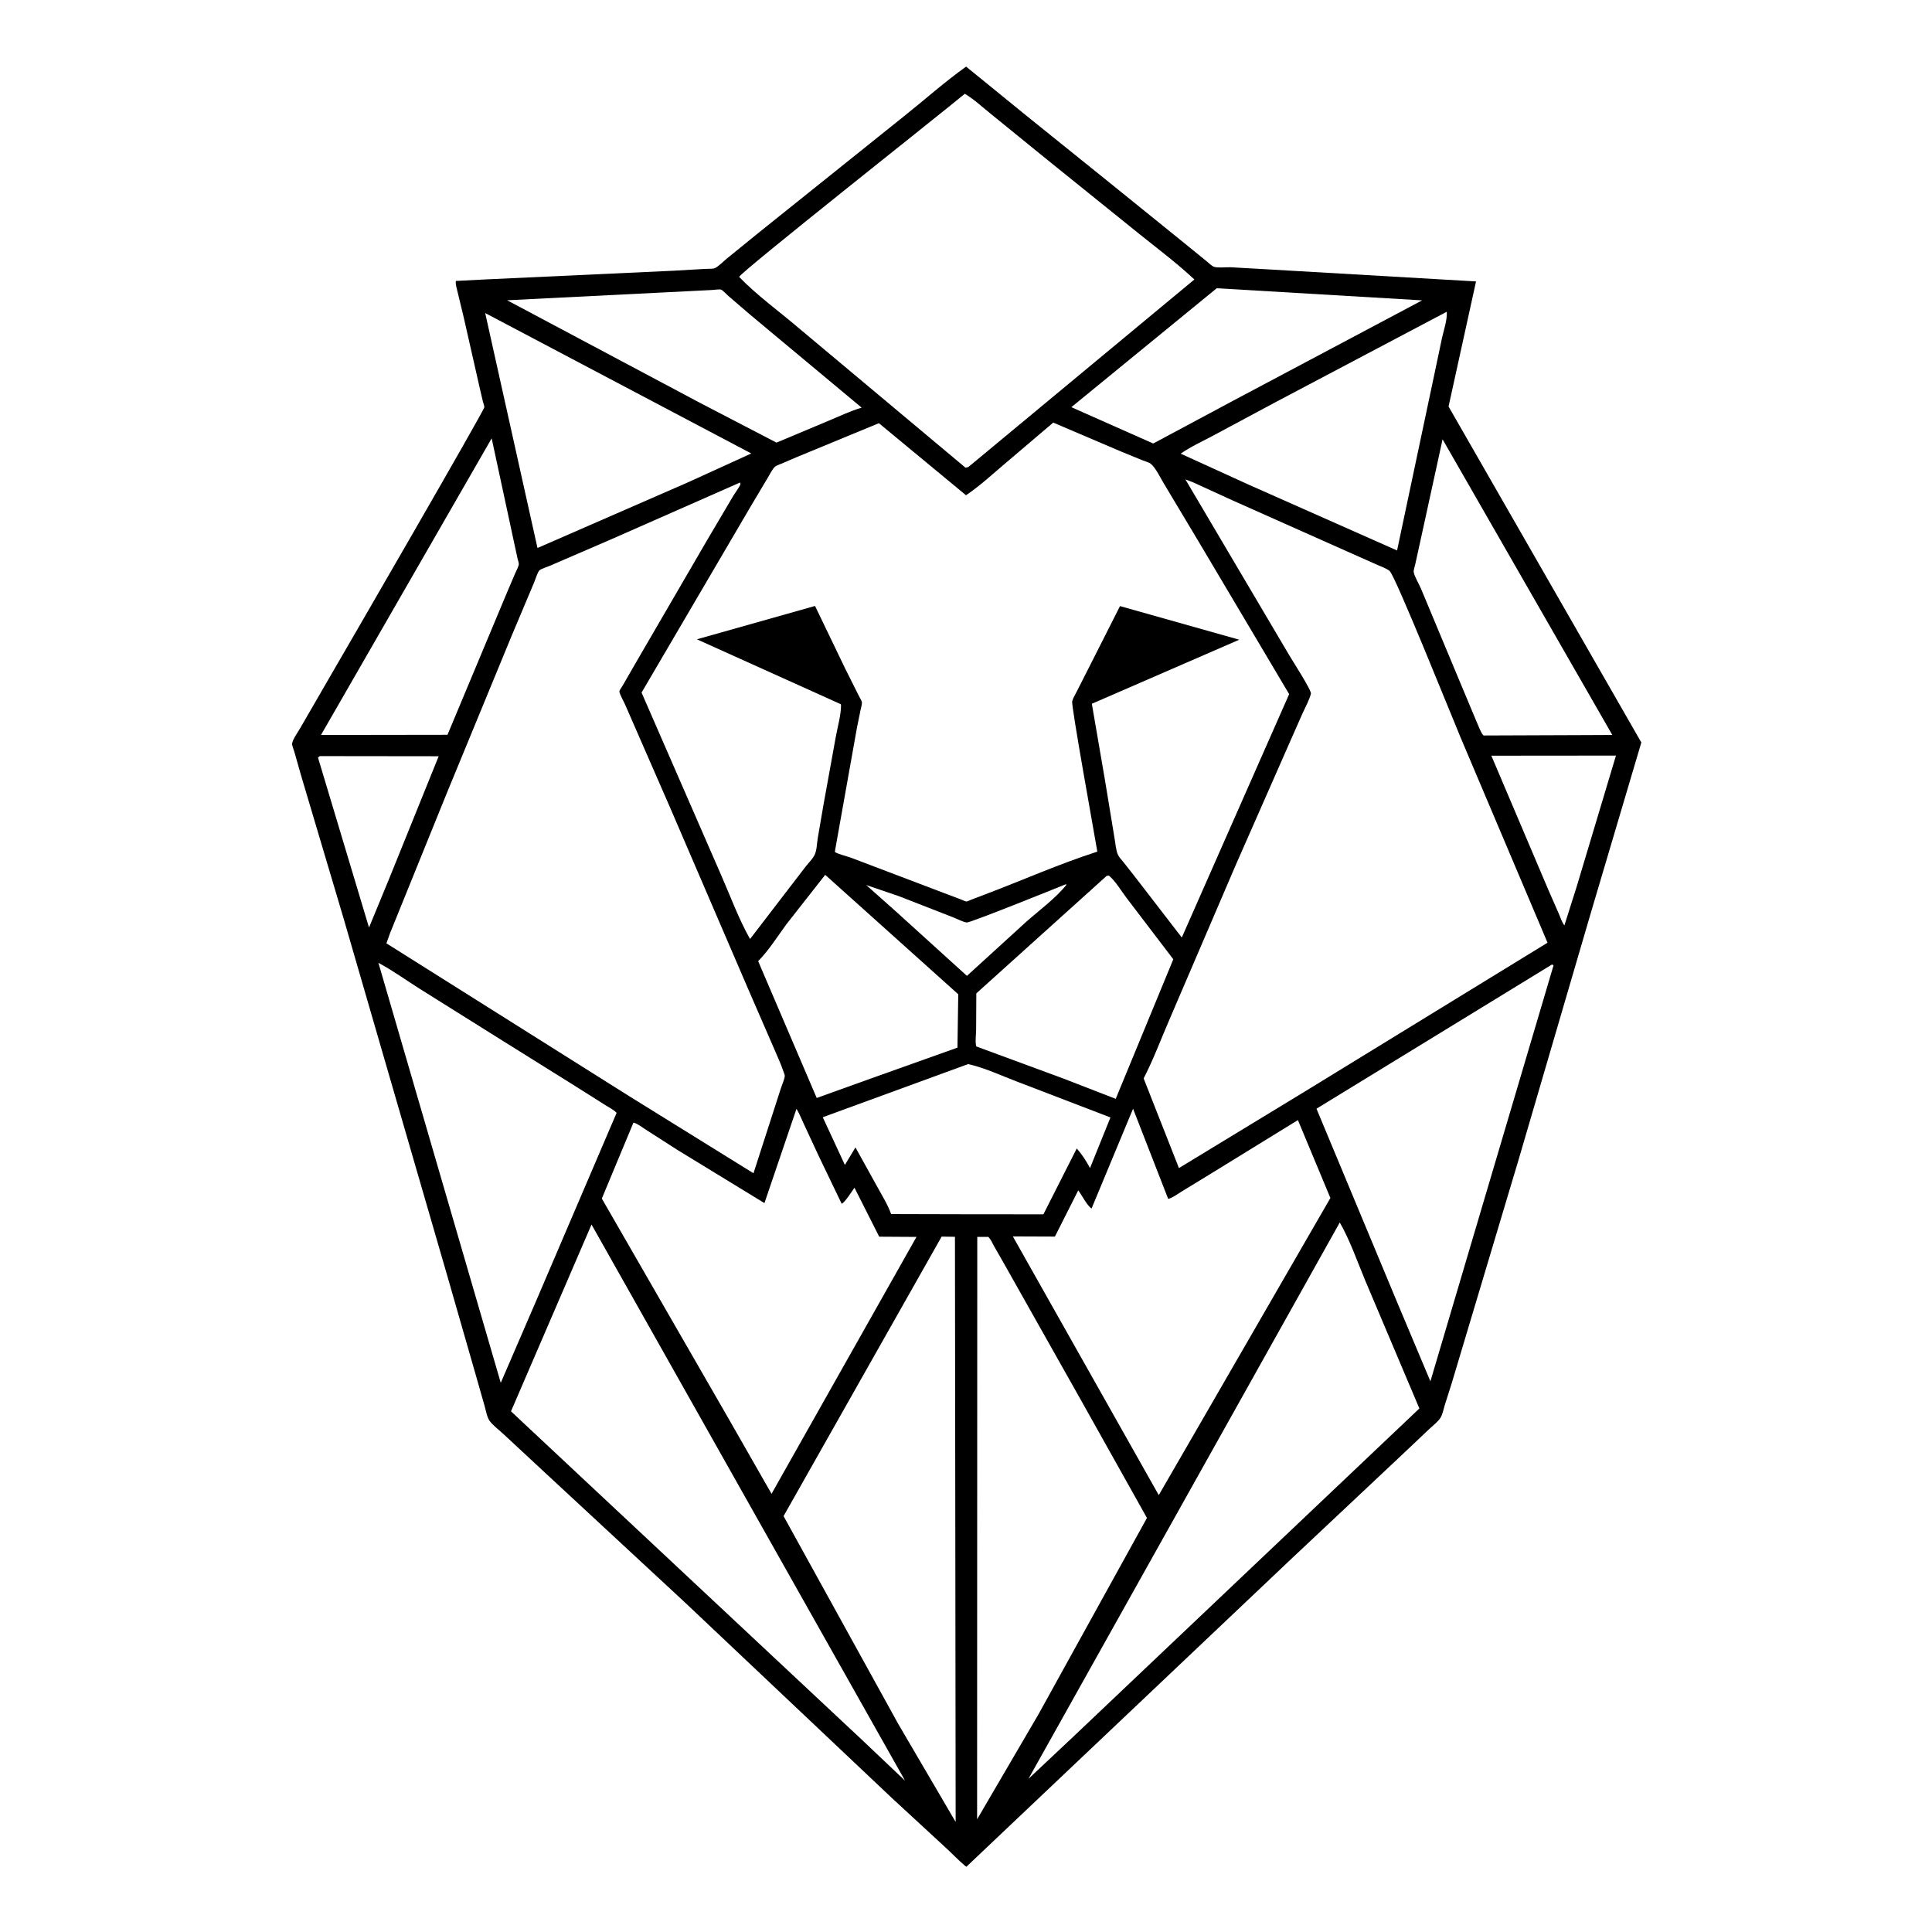
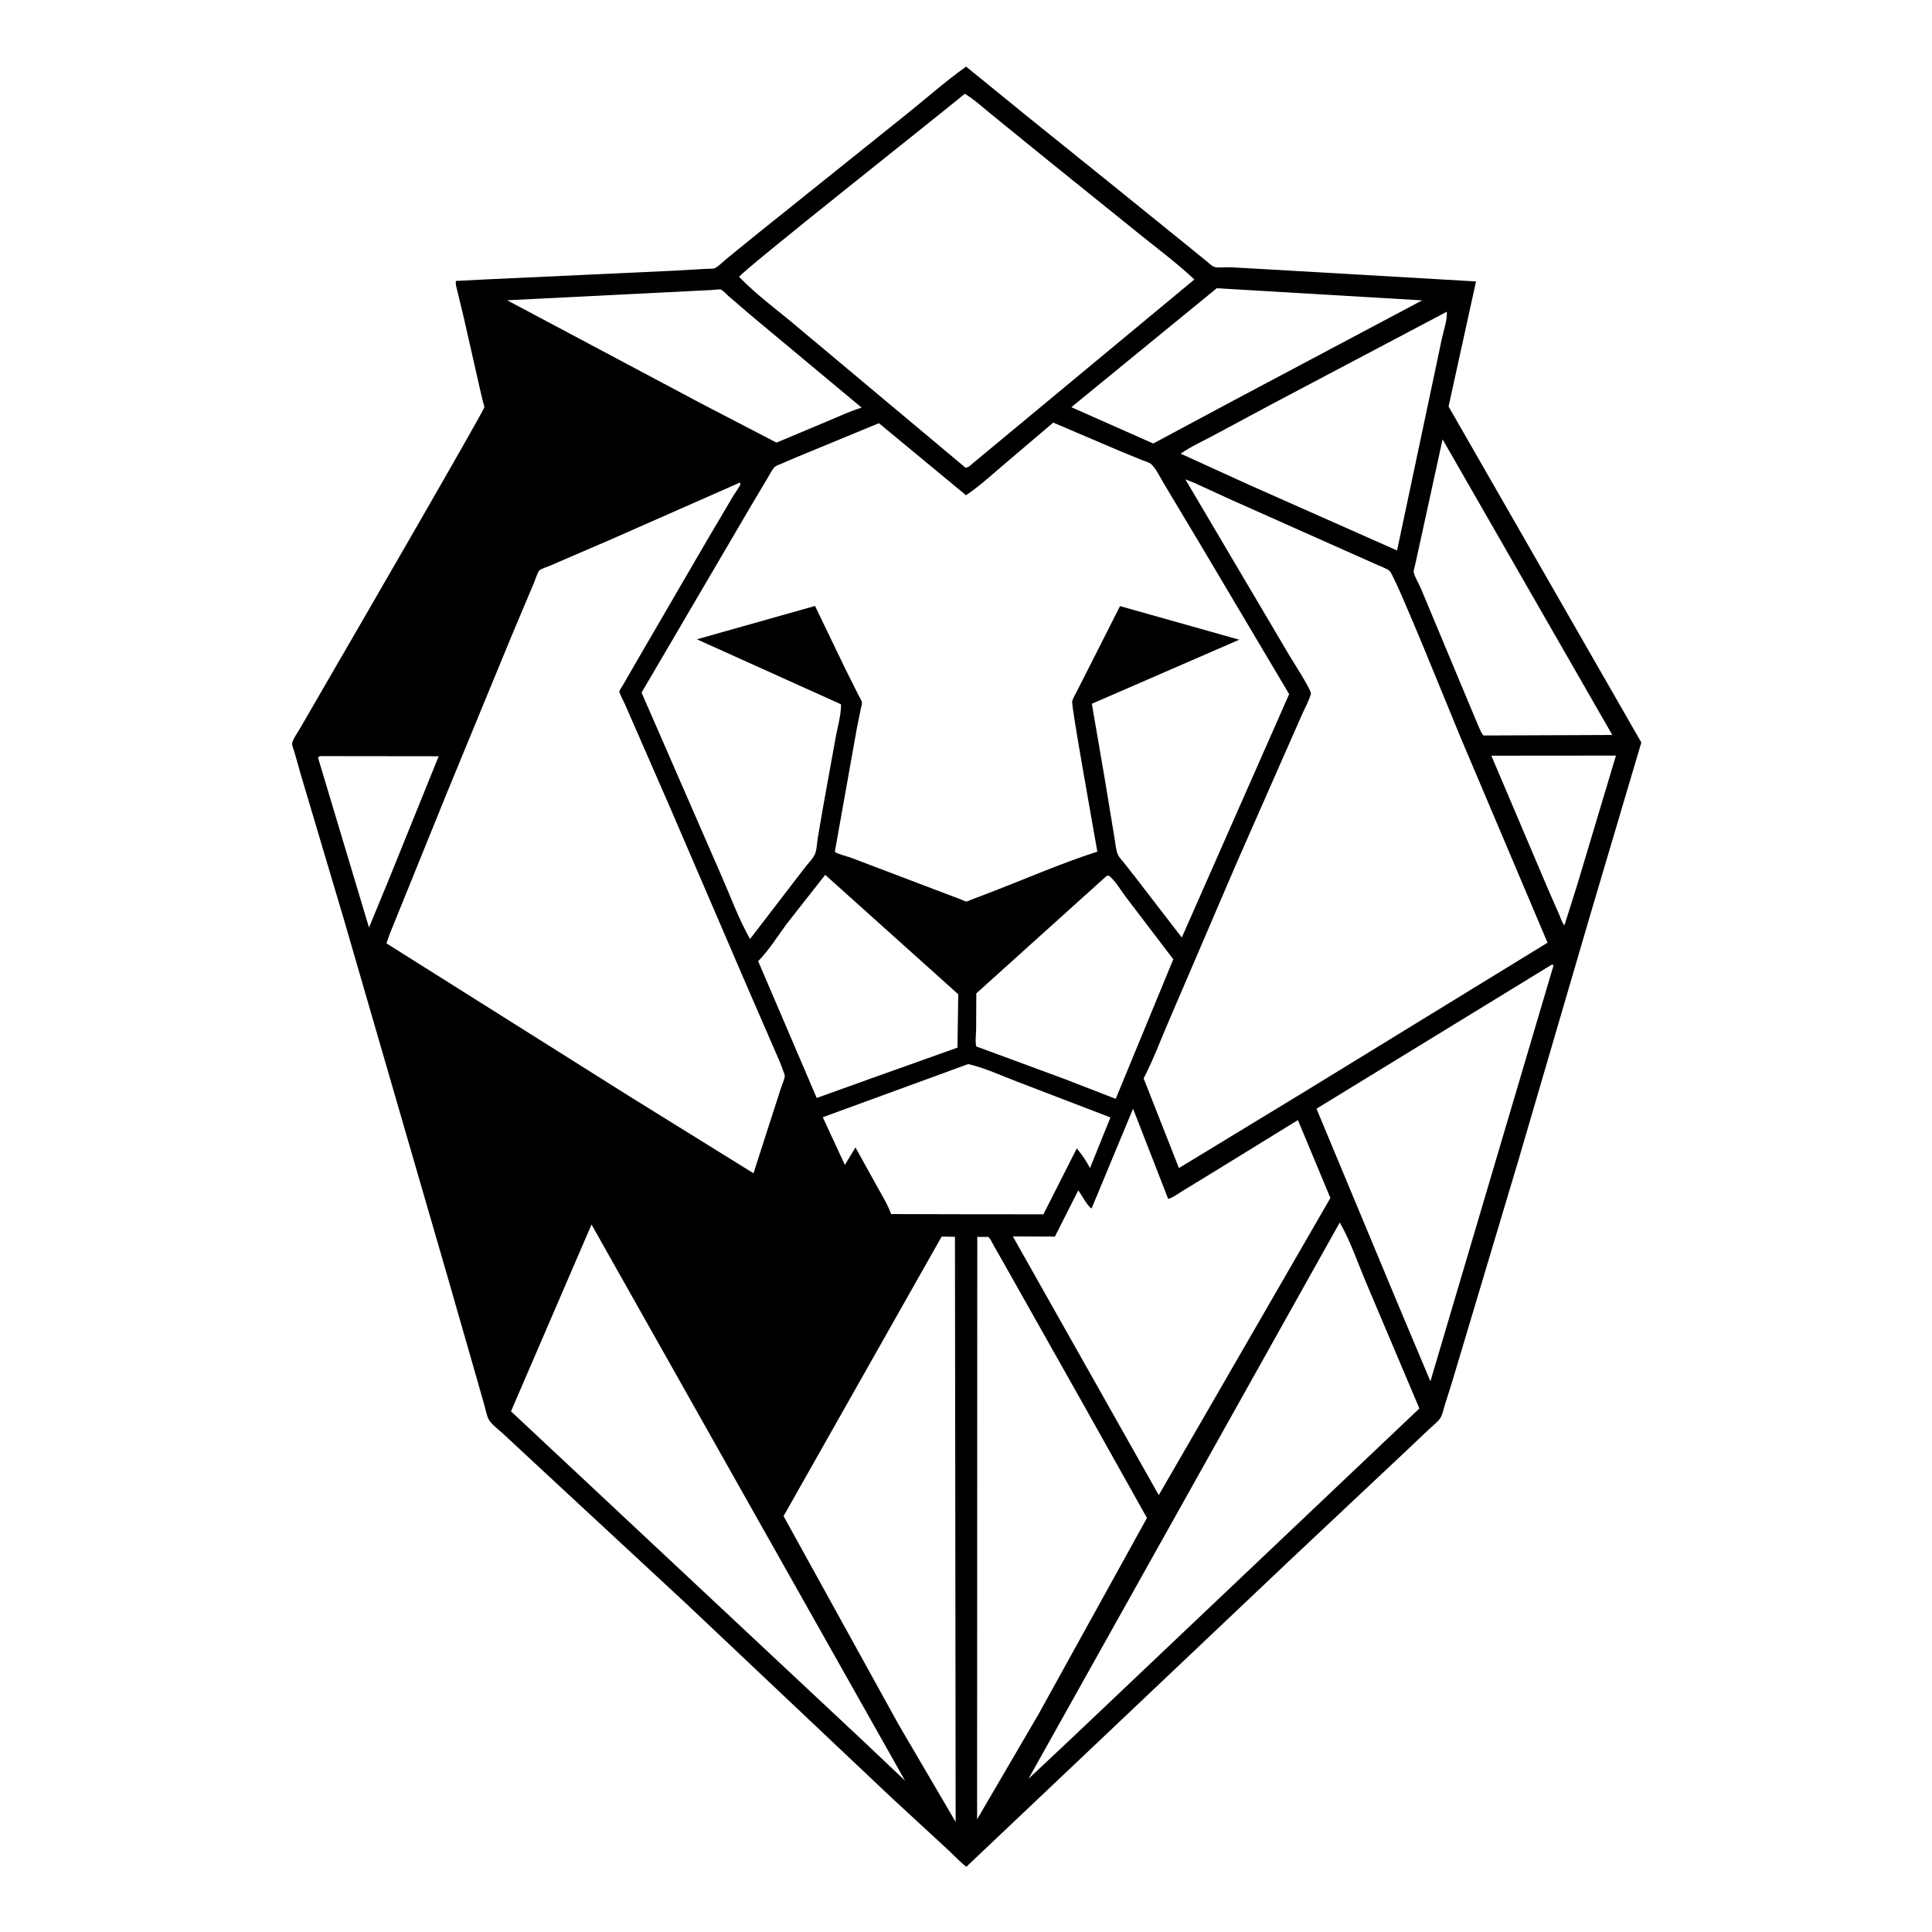
<svg xmlns="http://www.w3.org/2000/svg" version="1.1" style="display: block;" viewBox="0 0 2048 2048" width="1024" height="1024">
  <path transform="translate(0,0)" fill="rgb(255,255,255)" d="M -0 -0 L 2048 0 L 2048 2048 L -0 2048 L -0 -0 z" />
  <path transform="translate(0,0)" fill="rgb(0,0,0)" d="M 1024.12 70.612 L 1088.84 123.29 L 1177.67 194.825 L 1257 258.986 L 1279.25 277.1 C 1281.28 278.749 1284.58 282.043 1287.02 282.878 C 1290.75 284.157 1299.97 283.137 1304.28 283.294 L 1341.43 285.381 L 1564.66 298.33 L 1535.53 430.925 L 1739.88 787.06 L 1685.61 970.194 L 1609.53 1230.13 L 1538.84 1466.41 L 1531.44 1489.77 C 1530.24 1493.75 1529.22 1499.06 1527.12 1502.65 C 1524.61 1506.93 1519.03 1511.07 1515.41 1514.51 L 1489.16 1539.36 L 1366.85 1654.35 L 1024.38 1978.85 L 1022.58 1977.49 C 1015.52 1971.57 1009.14 1964.67 1002.32 1958.45 L 945.149 1905.7 L 726.493 1699.06 L 576.479 1559.94 L 534.013 1520.47 C 529.266 1516 522.959 1511.45 519.109 1506.31 C 516.251 1502.48 515.004 1494.94 513.646 1490.2 L 502.727 1451.95 L 473.947 1351.74 L 364.495 974.485 L 319.131 821.963 L 312 796.895 C 311.499 795.085 309.423 789.983 309.631 788.302 C 310.195 783.754 315.991 775.815 318.391 771.566 L 351.508 714.321 C 366.756 688.166 513.303 435.127 513.42 431.666 C 513.468 430.259 512.236 427.023 511.865 425.532 L 508.68 411.928 L 491.508 336.191 L 485.038 309.417 C 484.434 306.542 482.958 302.049 483.131 299.152 C 483.231 297.495 483.079 297.83 484.384 297.758 L 514.272 296.221 L 714 286.977 L 747.679 285.032 C 750.021 284.867 755.6 285.167 757.603 284.313 C 761.517 282.645 767.163 276.795 770.685 273.918 L 804.443 246.5 L 958.446 123.072 C 980.346 105.652 1001.31 86.844 1024.12 70.612 z" />
-   <path transform="translate(0,0)" fill="rgb(255,255,255)" d="M 1129.38 937.5 L 1130.71 937.629 C 1119.15 952.143 1101.79 964.836 1087.84 977.133 L 1024.99 1034.46 L 951.68 967.969 L 918.19 938.145 L 953 950.036 L 1010.47 972.454 C 1014.27 973.881 1021.14 977.583 1024.97 977.881 C 1028.56 978.16 1118.36 942.026 1129.38 937.5 z" />
  <path transform="translate(0,0)" fill="rgb(255,255,255)" d="M 339.029 801.5 L 465.017 801.652 L 412.607 931.249 L 391.168 983.232 L 337.076 803.031 L 339.029 801.5 z" />
  <path transform="translate(0,0)" fill="rgb(255,255,255)" d="M 1580.89 801.069 L 1712.99 800.95 L 1671.45 939.519 L 1658.33 980.951 C 1655.77 977.83 1654.3 972.932 1652.68 969.203 L 1641.23 943.077 L 1580.89 801.069 z" />
  <path transform="translate(0,0)" fill="rgb(255,255,255)" d="M 1289.79 305.551 L 1507.53 318.399 L 1307.71 424.5 L 1222.46 470.131 L 1135.67 431.631 L 1289.79 305.551 z" />
  <path transform="translate(0,0)" fill="rgb(255,255,255)" d="M 754.584 307.421 C 756.399 307.343 763.045 306.396 764.324 306.998 C 766.648 308.093 770.077 311.983 772.12 313.749 L 795.899 334.171 L 913.39 432.12 C 901.479 435.67 889.977 441.177 878.5 445.942 L 823.123 469.191 L 742.597 427.348 L 537.601 318.307 L 754.584 307.421 z" />
-   <path transform="translate(0,0)" fill="rgb(255,255,255)" d="M 521.19 464.66 L 544.97 575.182 L 548.643 592.166 C 548.943 593.518 550.109 596.783 549.961 598.083 C 549.631 600.994 547.371 604.844 546.186 607.593 L 536.74 629.758 L 474.356 778.915 L 371.5 779.062 L 340.302 779.035 L 521.19 464.66 z" />
  <path transform="translate(0,0)" fill="rgb(255,255,255)" d="M 1173.08 928.5 L 1175.44 928.147 C 1182.53 933.997 1188.45 944.27 1194.12 951.731 L 1243.75 1016.88 L 1182.71 1164.83 L 1127.75 1143.51 L 1034.95 1109.29 C 1033.53 1104.59 1034.66 1097.04 1034.74 1091.98 L 1034.94 1053.02 L 1173.08 928.5 z" />
  <path transform="translate(0,0)" fill="rgb(255,255,255)" d="M 1529.19 465.703 L 1709.11 779.101 L 1678.81 779.237 L 1572.62 779.64 L 1571.71 778.657 C 1569.13 775.063 1567.31 769.608 1565.43 765.5 L 1549.78 728.119 L 1506.28 623.959 C 1504.3 619.134 1499.29 611.088 1498.57 606.307 C 1498.32 604.631 1499.79 600.238 1500.18 598.37 L 1507.46 565.216 L 1529.19 465.703 z" />
  <path transform="translate(0,0)" fill="rgb(255,255,255)" d="M 874.75 927.365 L 1015.79 1053.97 L 1014.94 1110.54 L 923.933 1142.98 L 865.747 1163.89 L 803.679 1018.86 C 815.129 1007.24 824.129 992.652 833.785 979.541 L 874.75 927.365 z" />
-   <path transform="translate(0,0)" fill="rgb(255,255,255)" d="M 514.324 331.844 L 796.39 480.698 L 728.753 511.53 L 569.754 580.906 L 514.324 331.844 z" />
  <path transform="translate(0,0)" fill="rgb(255,255,255)" d="M 1533.65 330.456 C 1534.2 339.196 1530.58 349.439 1528.65 357.955 L 1520.32 397.506 L 1480.95 583.524 L 1324.65 514.216 L 1251.57 480.92 C 1261.93 473.596 1274.41 467.997 1285.59 461.979 L 1351.55 426.622 L 1533.65 330.456 z" />
  <path transform="translate(0,0)" fill="rgb(255,255,255)" d="M 1026.26 1127.97 C 1043.33 1131.69 1061.69 1140.37 1078.12 1146.56 L 1177.12 1184.54 L 1155.46 1238.22 C 1151.52 1230.78 1146.98 1223.73 1141.41 1217.41 L 1106.05 1287.23 L 1028.5 1287.18 L 944.612 1286.97 C 941.05 1276.78 934.703 1266.77 929.527 1257.3 L 906.818 1216.3 L 895.61 1234.88 L 872.162 1184.31 L 1026.26 1127.97 z" />
-   <path transform="translate(0,0)" fill="rgb(255,255,255)" d="M 401.143 1020.66 C 416.282 1028.71 430.588 1039.14 445.116 1048.3 L 533.58 1103.72 L 610.872 1152 L 641.709 1171.5 C 645.506 1173.95 650.589 1176.34 653.635 1179.69 L 567.584 1380.75 L 530.822 1465.85 L 401.143 1020.66 z" />
  <path transform="translate(0,0)" fill="rgb(255,255,255)" d="M 1645.03 1022.5 C 1646.24 1022.65 1645.61 1022.42 1646.77 1023.5 L 1516.29 1464.27 L 1481.02 1380.41 L 1395.53 1175.27 L 1645.03 1022.5 z" />
  <path transform="translate(0,0)" fill="rgb(255,255,255)" d="M 1035.95 1311.17 L 1047.56 1311.16 C 1050.26 1313.59 1051.75 1317.37 1053.51 1320.55 L 1064.44 1339.71 L 1147.19 1486.56 L 1215.82 1609.09 L 1100.88 1817.13 L 1035.77 1928.54 L 1035.95 1311.17 z" />
  <path transform="translate(0,0)" fill="rgb(255,255,255)" d="M 1420.21 1295.88 C 1431.13 1314.88 1438.86 1337.47 1447.34 1357.73 L 1504.6 1493.03 L 1136.57 1842.06 L 1090.18 1885.66 L 1420.21 1295.88 z" />
  <path transform="translate(0,0)" fill="rgb(255,255,255)" d="M 627.046 1298.04 L 959.414 1887.62 L 913.955 1844.52 L 541.67 1496.06 L 627.046 1298.04 z" />
  <path transform="translate(0,0)" fill="rgb(255,255,255)" d="M 998.188 1310.84 L 1012.29 1311.06 L 1013.03 1931.33 L 952.223 1827.53 L 830.609 1607.14 L 998.188 1310.84 z" />
-   <path transform="translate(0,0)" fill="rgb(255,255,255)" d="M 844.313 1175.38 C 847.337 1180.24 849.579 1186.1 852.027 1191.29 L 867.592 1224.81 L 892.202 1276.02 C 895.666 1274.69 903.238 1262.48 905.778 1259.04 L 931.998 1310.94 L 971.503 1311.18 L 817.86 1583.5 L 772.903 1504.83 L 637.95 1270.52 L 671.488 1190.03 C 675.642 1190.91 680.923 1195.15 684.556 1197.45 L 718.166 1219.02 L 810.339 1275.34 L 844.313 1175.38 z" />
  <path transform="translate(0,0)" fill="rgb(255,255,255)" d="M 1201.09 1175.29 L 1238.33 1270.91 C 1243.45 1269.5 1248.37 1265.63 1252.9 1262.88 L 1283.65 1244.08 L 1375.84 1187.34 L 1410.27 1269.93 L 1273.06 1507.55 L 1228.33 1584.89 L 1073.66 1310.65 L 1118.25 1310.82 L 1142.97 1261.85 C 1146.94 1266.95 1152 1277.73 1157.1 1281.06 L 1201.09 1175.29 z" />
  <path transform="translate(0,0)" fill="rgb(255,255,255)" d="M 1022.73 99.416 C 1032.49 105.135 1041.77 113.88 1050.61 120.964 L 1111.84 170.727 L 1207.07 247.5 C 1226.97 263.515 1247.41 278.782 1266.09 296.263 L 1026.5 495.054 L 1023.5 495.799 L 847.384 348.347 C 826.371 330.331 802.62 313.375 783.5 293.515 C 785.703 287.856 996.872 120.977 1022.73 99.416 z" />
  <path transform="translate(0,0)" fill="rgb(255,255,255)" d="M 1256.54 508.154 L 1265.17 511.508 L 1306.51 530.421 L 1434.32 587.366 L 1460.26 598.889 C 1463.84 600.467 1470.25 602.725 1473.13 605.367 C 1479.44 611.142 1539.2 760.21 1548.33 781.877 L 1640.45 999.302 L 1383.41 1156.91 L 1249.72 1238.2 L 1212.3 1143.14 C 1222.81 1122.95 1230.84 1100.96 1239.95 1080.08 L 1309.92 917 L 1369 782.783 L 1380.97 755.697 C 1384.02 749.115 1387.71 742.412 1389.63 735.406 C 1390.56 732.008 1369.87 700.127 1366.43 694.206 L 1256.54 508.154 z" />
  <path transform="translate(0,0)" fill="rgb(255,255,255)" d="M 784.471 511.5 C 784.616 512.01 784.934 512.501 784.906 513.031 C 784.808 514.9 778.744 523.246 777.336 525.573 L 749.239 573.157 L 673.917 702.662 L 660.124 726.64 C 659.26 728.162 656.754 731.438 656.569 732.905 C 656.324 734.856 661.58 744.35 662.702 747.021 L 710.438 856.336 L 793.3 1048.89 L 822.3 1115.64 C 825.063 1122.03 827.961 1128.4 830.165 1135 C 830.648 1136.45 831.902 1139.07 831.884 1140.43 C 831.839 1143.76 828.756 1150.32 827.746 1153.7 L 798.726 1243.7 L 667.646 1162.4 L 409.603 999.967 L 413.401 989.35 L 473.394 841.343 L 541.936 675 L 566.16 617.513 C 567.446 614.544 569.71 606.8 571.743 604.656 C 573.303 603.01 580.444 600.839 582.773 599.791 L 646.793 572.172 L 784.471 511.5 z" />
  <path transform="translate(0,0)" fill="rgb(255,255,255)" d="M 1116.47 447.968 L 1188.02 478.488 L 1211.12 487.946 C 1213.45 488.915 1217.86 490.063 1219.77 491.552 C 1224.9 495.551 1230.14 506.682 1233.7 512.493 L 1270.75 574.38 L 1366.55 735.808 L 1252.75 993.81 L 1202.93 929.187 L 1190.8 913.778 C 1189 911.5 1186.24 908.678 1185.06 906.08 C 1182.89 901.284 1182.39 893.567 1181.42 888.369 L 1171.19 826.259 L 1157.4 746.027 L 1313.66 678.123 L 1187.26 642.492 L 1153.34 709.542 L 1141.5 732.864 C 1139.95 735.98 1137.44 740.012 1136.57 743.33 C 1135.35 747.936 1160.22 884.852 1163.22 902.768 C 1122.9 915.739 1083.51 933.245 1043.88 948.249 L 1029.67 953.65 C 1028.57 954.073 1025.59 955.63 1024.49 955.634 C 1023.34 955.639 1020.29 954.078 1019.15 953.653 L 999.651 946.269 L 901.423 908.969 C 898.484 907.91 886.601 904.826 885.003 903.052 C 885.001 903.05 885.307 900.965 885.362 900.594 L 908.434 771.233 L 912.349 752.058 C 912.73 750.152 913.874 746.291 913.672 744.489 C 913.486 742.839 911.236 739.337 910.476 737.75 L 896.06 708.973 L 863.972 642.336 L 738.734 677.69 L 891.344 746.51 L 891.523 747.844 C 891.502 758.044 887.825 770.885 885.964 781.104 L 872.794 853.844 L 866.818 888.665 C 865.866 894.288 865.952 901.73 863.216 906.783 C 860.599 911.615 855.678 916.17 852.371 920.762 L 795.082 995.402 C 782.96 974.025 774.179 949.702 764.231 927.177 L 680.084 734.172 L 795.778 536.795 L 814.011 506.184 C 815.904 503.044 818.765 497.183 821.478 494.766 C 822.944 493.46 826.498 492.338 828.294 491.556 L 844.21 484.711 L 931.659 448.598 L 1024 524.97 C 1038.96 514.962 1052.32 502.406 1066.06 490.821 L 1116.47 447.968 z" />
</svg>